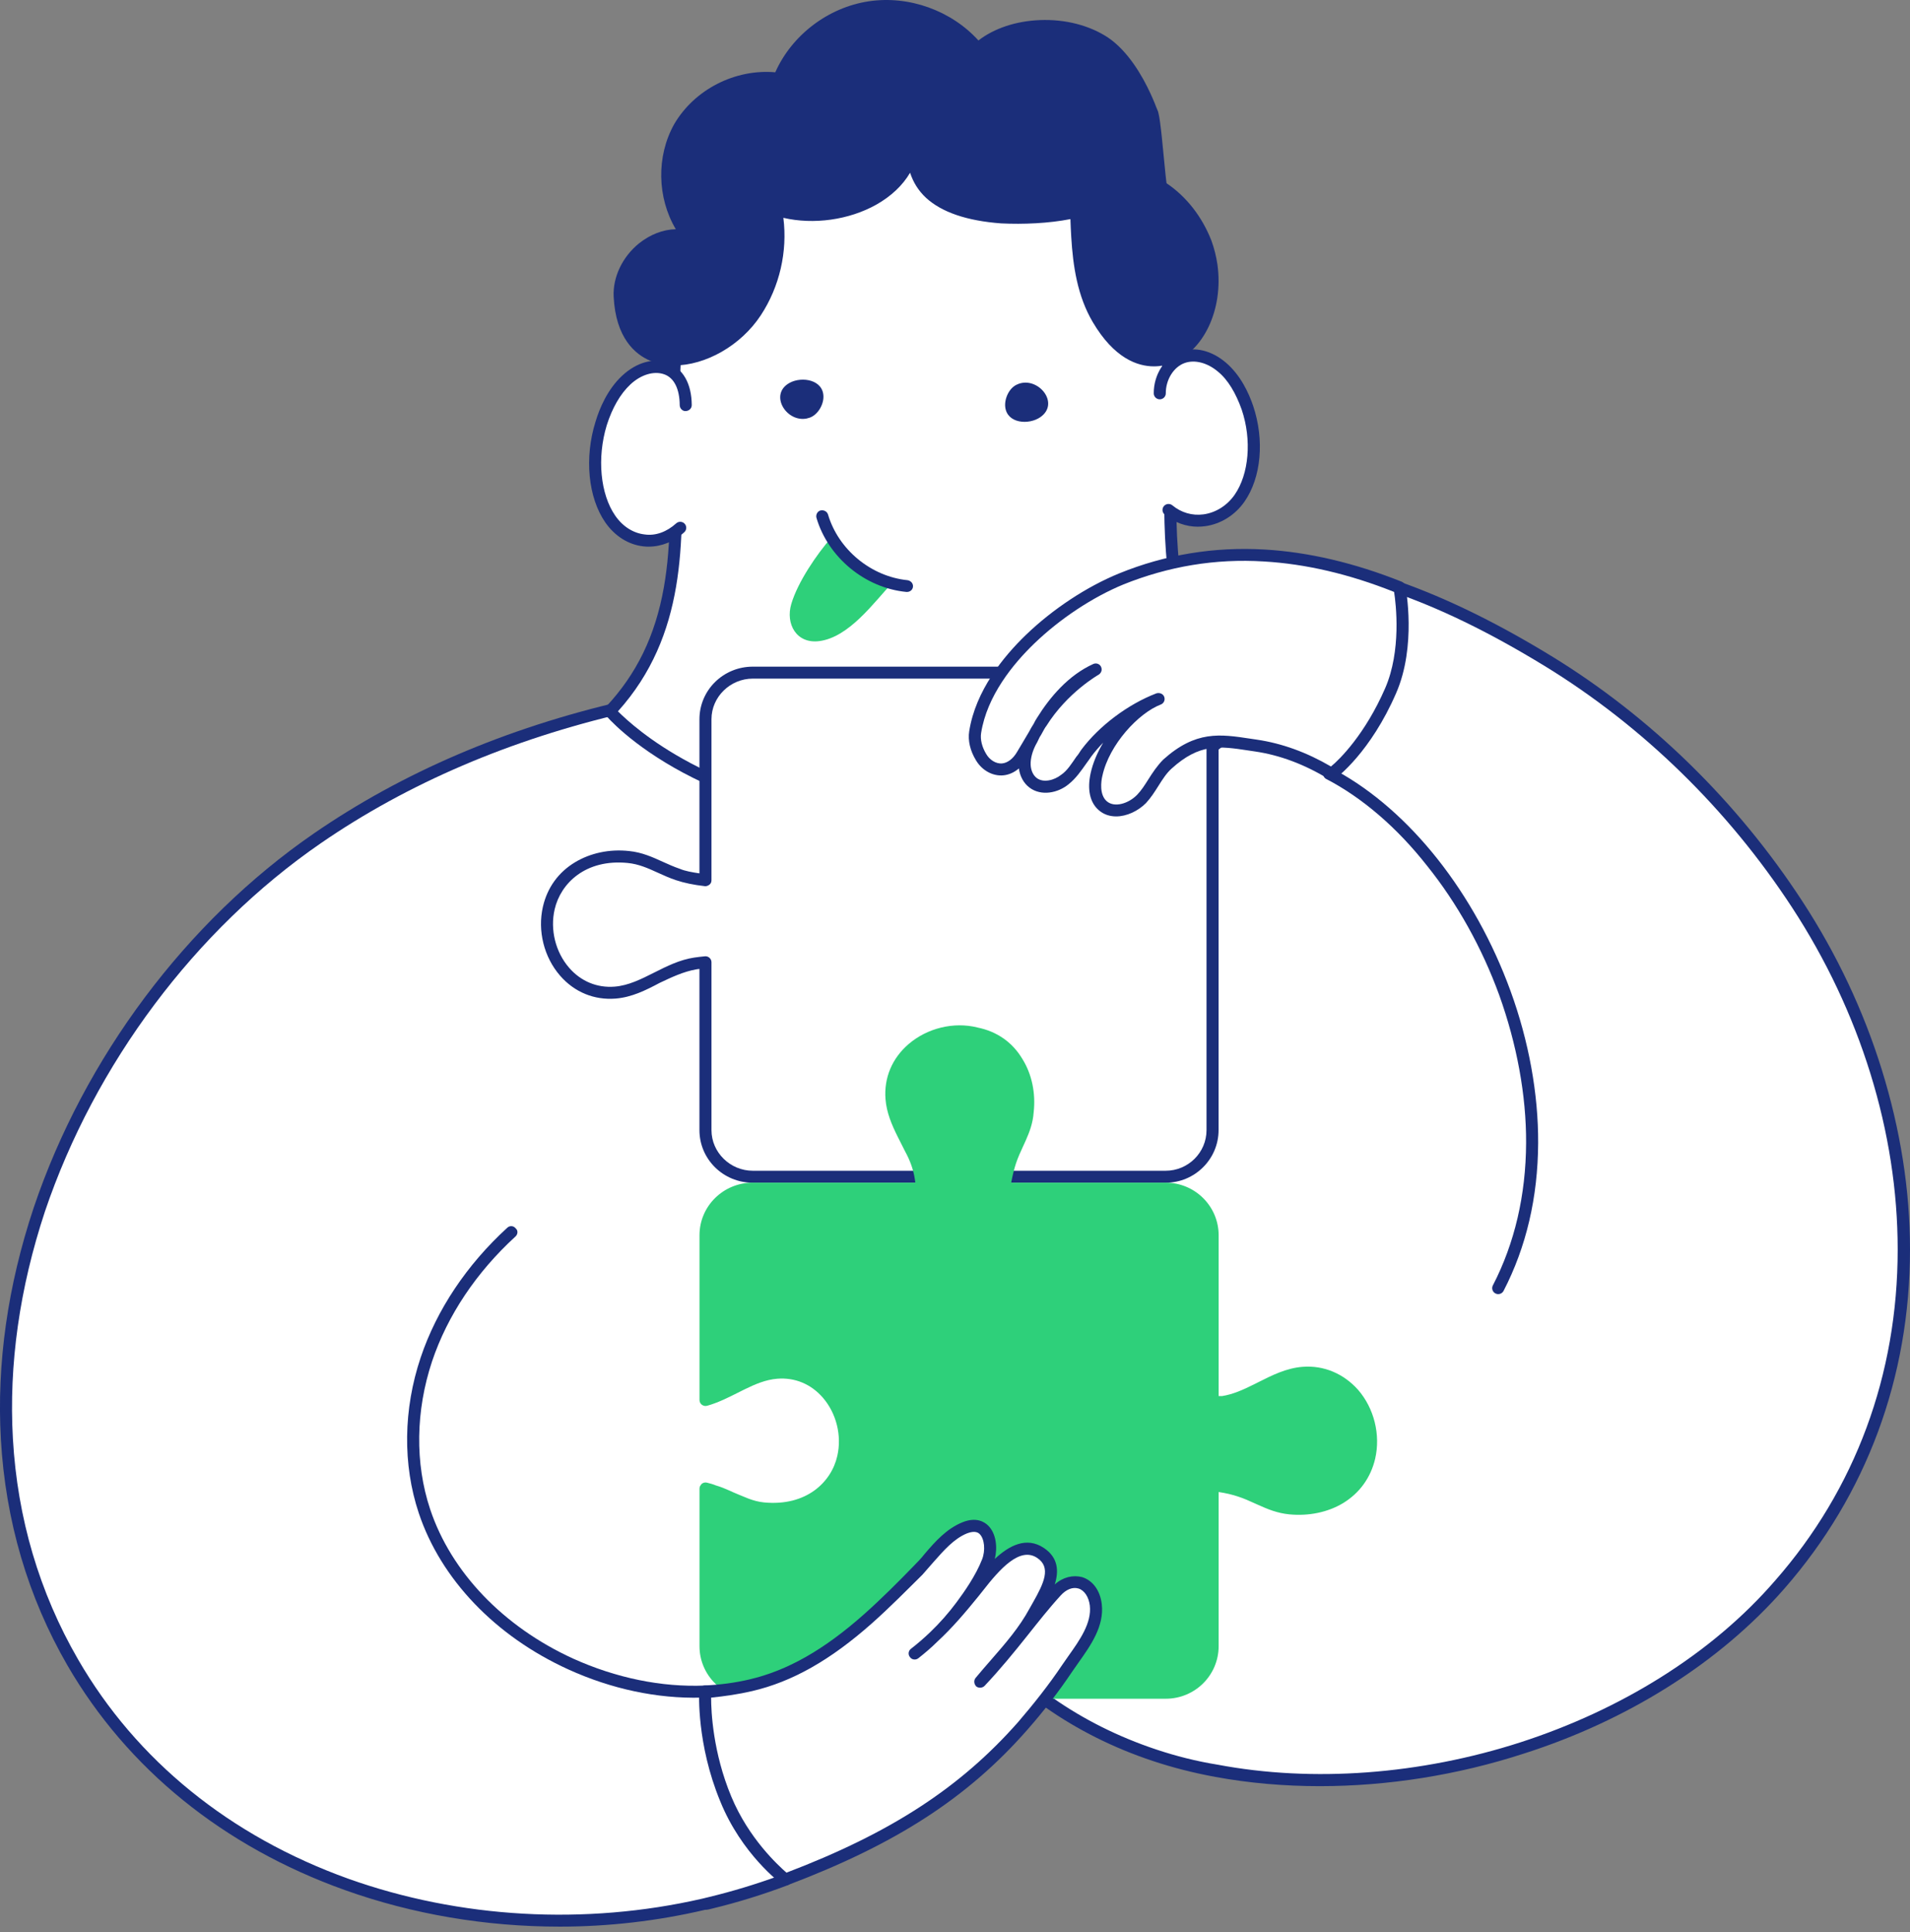
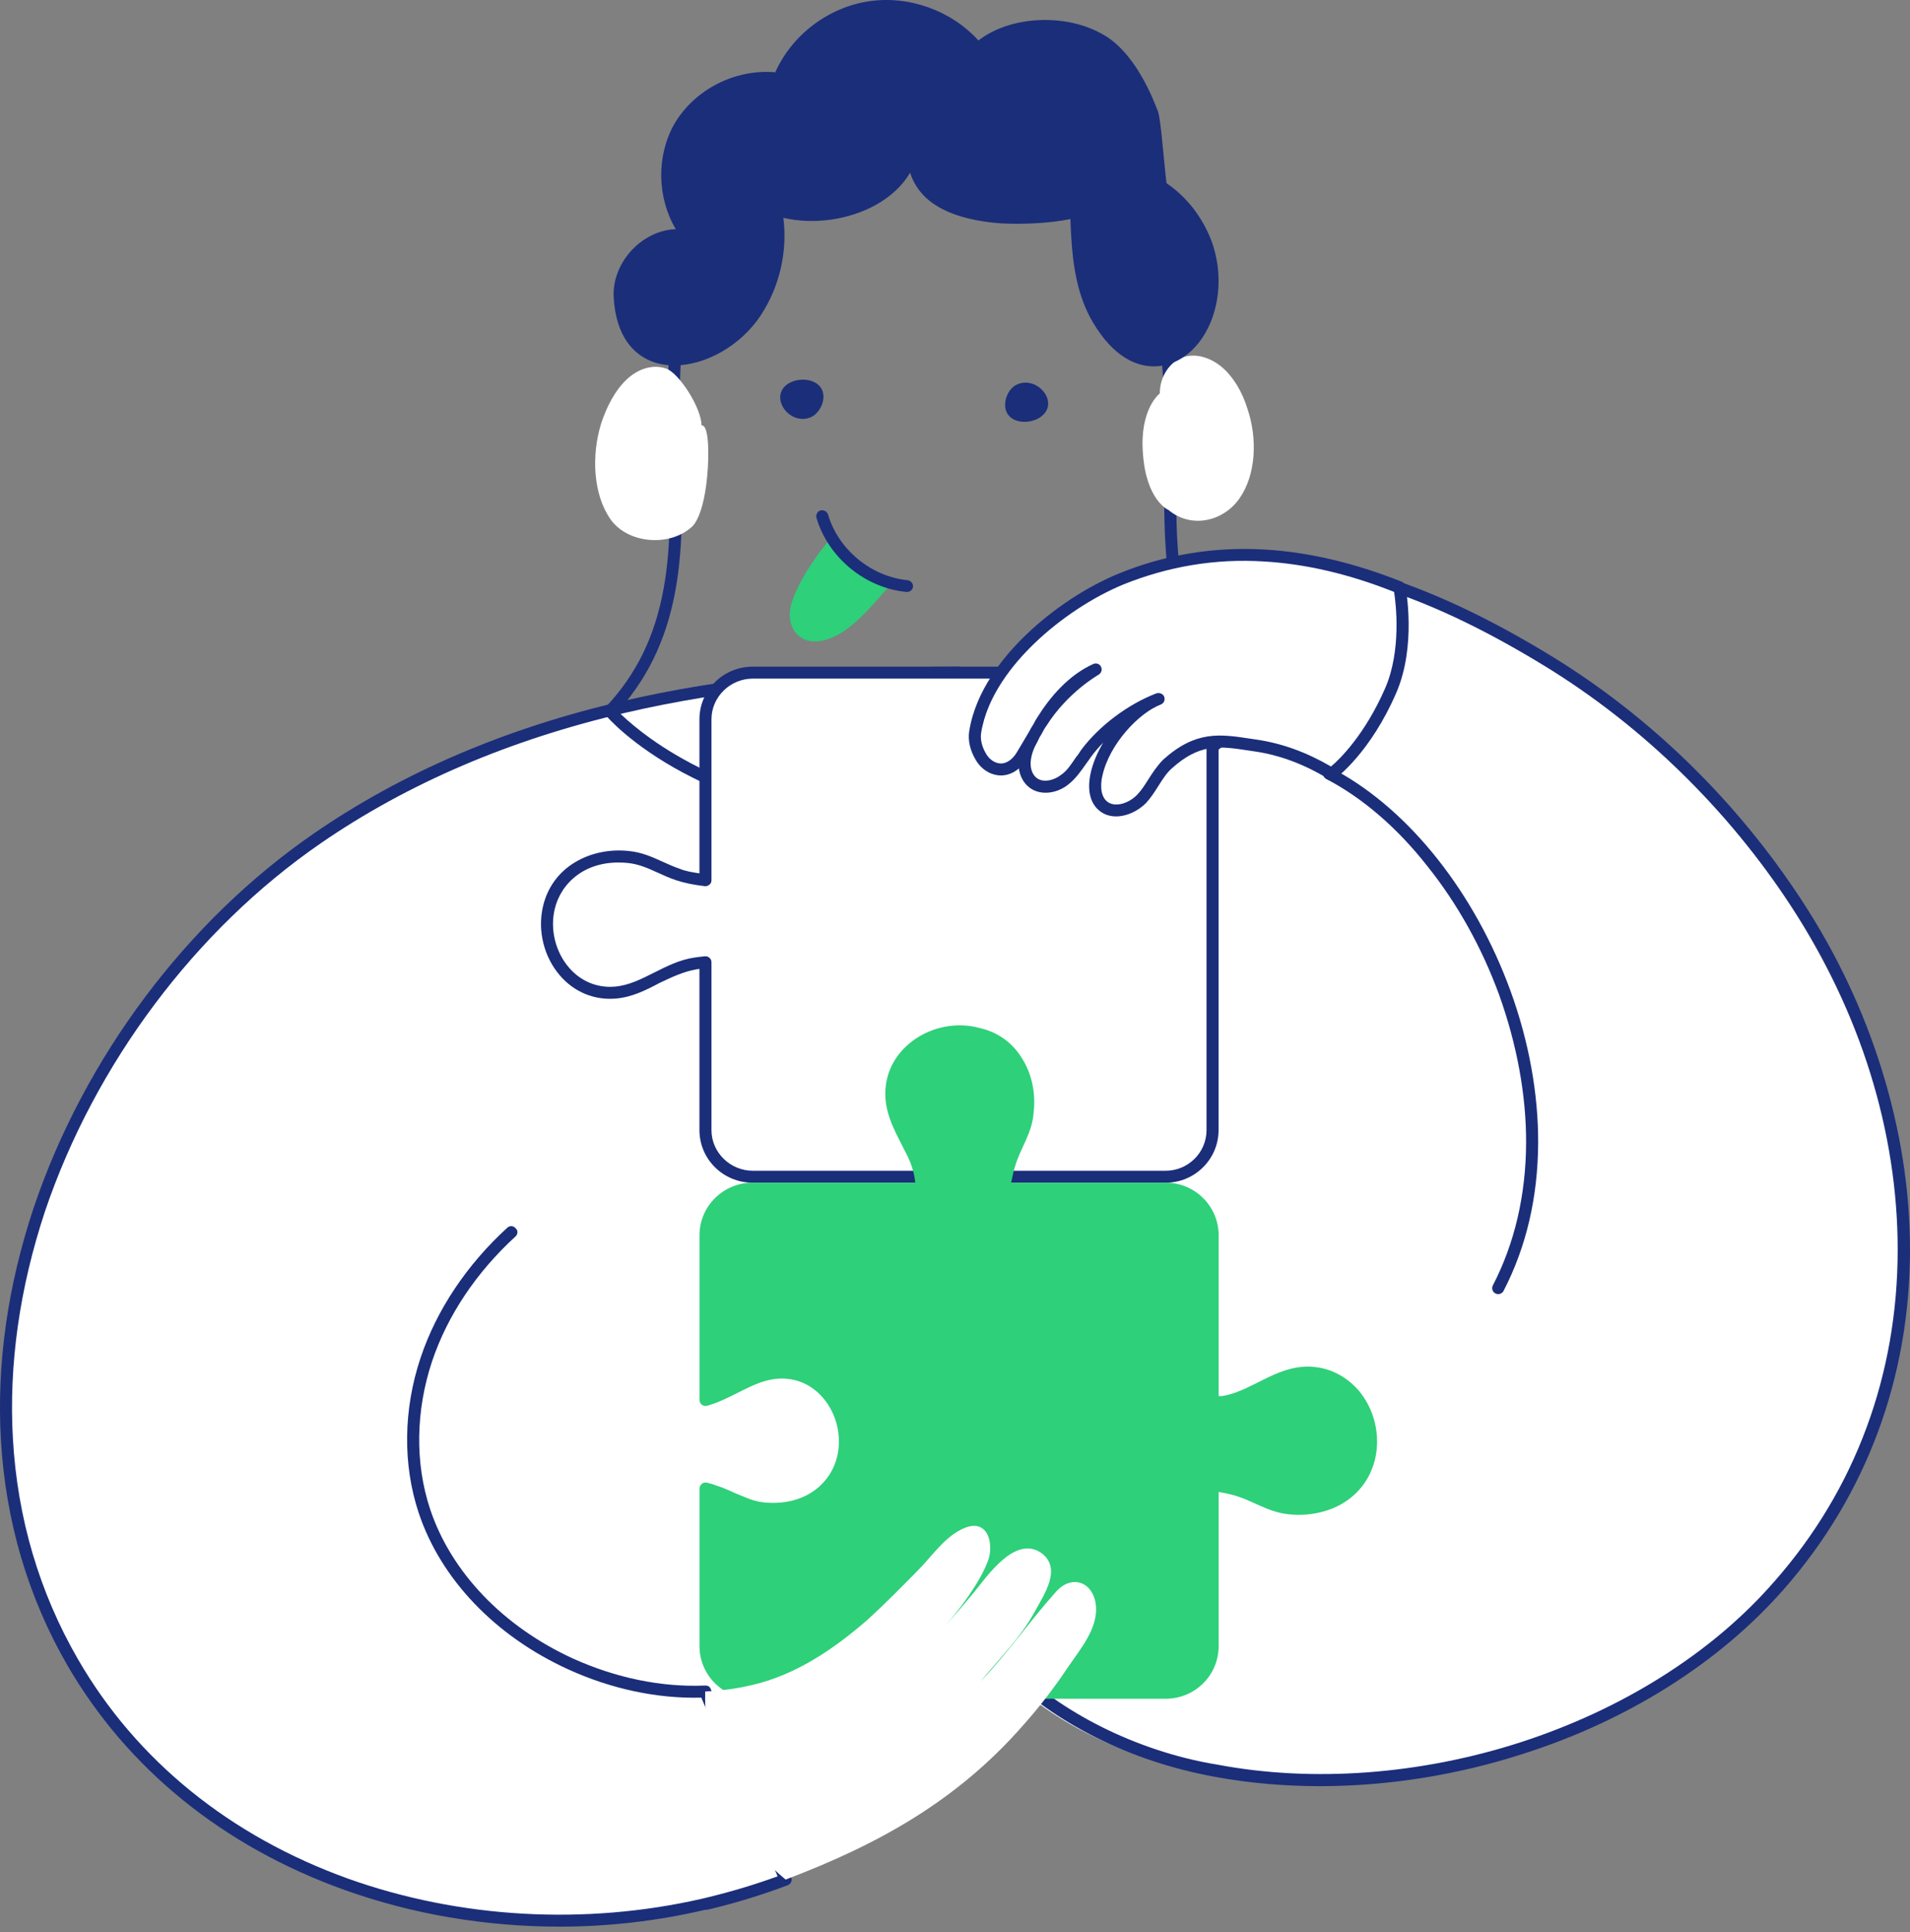
<svg xmlns="http://www.w3.org/2000/svg" id="SVGDoc" width="171" height="173" version="1.1" viewBox="0 0 171 173">
  <rect x="0" y="0" width="171" height="173" fill="#808080" stroke="none" />
  <defs>
    <clipPath id="clip-05589893-93EF-4128-93C4-2F6C0FE257FB+8402F5A8-F51B-4FB5-B38E-133694041841">
      <path d="M86.104,51.66v0h84.896v0v108.266v0h-84.896v0z" />
    </clipPath>
  </defs>
  <desc>Generated with Avocode.</desc>
  <g>
    <g>
      <title>illus / illus-service-complet</title>
      <g>
        <title>Fill 1</title>
-         <path d="M124.069,52.19l-4.522,10.86c-10.911,-2.692 -22.501,-2.829 -33.683,-2.829c-20.138,0 -40.599,3.222 -57.453,14.84c-22.521,15.52 -36.457,48.53 -21.886,73.774c11.131,19.261 35.412,26.518 56.471,21.678c0.222,-0.051 0.443,-0.103 0.665,-0.157c2.269,-0.551 4.502,-1.244 6.684,-2.07c0,0 16.264,-22.914 16.266,-22.917c-0.359,0.506 4.228,4.725 4.746,5.178c1.796,1.571 3.769,2.936 5.864,4.084c4.375,2.369 9.139,3.788 14.028,4.369c20.523,2.666 43.658,-6.792 53.786,-25.119c11.411,-20.583 4.419,-44.785 -10.574,-61.453c-3.776,-4.198 -8.033,-7.98 -12.682,-11.201c-1.019,-0.706 -2.058,-1.385 -3.116,-2.033c-4.338,-2.658 -9.301,-5.269 -14.593,-7.005z" fill="#ffffff" fill-opacity="1" />
+         <path d="M124.069,52.19l-4.522,10.86c-10.911,-2.692 -22.501,-2.829 -33.683,-2.829c-20.138,0 -40.599,3.222 -57.453,14.84c-22.521,15.52 -36.457,48.53 -21.886,73.774c11.131,19.261 35.412,26.518 56.471,21.678c2.269,-0.551 4.502,-1.244 6.684,-2.07c0,0 16.264,-22.914 16.266,-22.917c-0.359,0.506 4.228,4.725 4.746,5.178c1.796,1.571 3.769,2.936 5.864,4.084c4.375,2.369 9.139,3.788 14.028,4.369c20.523,2.666 43.658,-6.792 53.786,-25.119c11.411,-20.583 4.419,-44.785 -10.574,-61.453c-3.776,-4.198 -8.033,-7.98 -12.682,-11.201c-1.019,-0.706 -2.058,-1.385 -3.116,-2.033c-4.338,-2.658 -9.301,-5.269 -14.593,-7.005z" fill="#ffffff" fill-opacity="1" />
      </g>
      <g>
        <title>Fill 3</title>
        <path d="M50.096,172.504c-6.592,0 -13.159,-1.103 -19.246,-3.284c-10.869,-3.895 -19.443,-10.85 -24.816,-20.114c-3.531,-6.106 -5.541,-12.948 -5.955,-20.231c-0.385,-6.771 0.609,-13.749 2.937,-20.739c4.525,-13.425 13.66,-25.64 25.082,-33.511c7.895,-5.44 17.165,-9.43 27.682,-11.858c8.932,-2.071 18.77,-3.077 30.078,-3.077c0.298,0 0.539,0.24 0.539,0.536c0,0.296 -0.241,0.536 -0.539,0.536c-11.225,0 -20.983,0.997 -29.834,3.049c-10.341,2.397 -19.53,6.332 -27.312,11.695c-11.235,7.742 -20.222,19.759 -24.69,32.969c-2.268,6.861 -3.244,13.704 -2.867,20.339c0.404,7.115 2.366,13.762 5.831,19.758c5.225,9.041 13.603,15.833 24.194,19.64c9.966,3.559 21.207,4.192 31.688,1.788c0.22,-0.055 0.439,-0.106 0.658,-0.16c2.048,-0.497 4.096,-1.12 6.096,-1.84l-6.834,-16c-3.939,0.102 -8.049,-0.77 -11.909,-2.528c-6.534,-2.976 -11.414,-8.079 -13.389,-14.002c-1.447,-4.34 -1.385,-9.287 0.174,-13.928c1.436,-4.273 4.119,-8.292 7.759,-11.622c0.219,-0.2 0.56,-0.186 0.761,0.081c0.202,0.169 0.187,0.508 -0.032,0.708c-3.507,3.208 -6.089,7.072 -7.467,11.173c-1.47,4.424 -1.548,9.119 -0.173,13.252c1.881,5.641 6.552,10.512 12.786,13.365c3.858,1.744 7.935,2.582 11.818,2.418c0.252,-0.011 0.431,0.084 0.519,0.326l7.199,16.84c0.057,0.134 0.057,0.285 -0,0.419c-0.057,0.134 -0.167,0.239 -0.304,0.291c-2.206,0.835 -4.477,1.538 -6.748,2.089c-0.223,0.054 -0.413,0.119 -0.671,0.119c-4.259,1 -8.644,1.504 -13.016,1.504" fill="#1b2e7a" fill-opacity="1" />
      </g>
      <g>
        <title>Fill 5</title>
-         <path d="M54.609,63.692c8.362,-8.912 5.205,-20.502 5.808,-31.352c0.557,-10.021 4.8,-21.896 14.807,-26.12c8.687,-3.667 18.174,-0.525 23.352,7.125c4.441,6.656 5.979,15.131 6.219,22.994c0.158,5.191 -0.348,10.354 0.407,15.533c0.741,5.129 2.809,8.323 7.057,11.246c0,0 -6.642,10.677 -28.374,10.677c-20.721,0 -29.276,-10.103 -29.276,-10.103v0" fill="#ffffff" fill-opacity="1" />
      </g>
      <g>
        <title>Fill 7</title>
        <path d="M61.218,69.218c-4.765,-2.545 -6.9,-5.072 -7.025,-5.218c-0.176,-0.168 -0.168,-0.473 0.018,-0.671c2.793,-2.977 4.454,-6.396 5.227,-10.761c0.688,-3.882 0.565,-8.065 0.447,-12.109c-0.078,-2.68 -0.16,-5.459 -0.01,-8.146c0.556,-9.998 4.823,-22.231 15.135,-26.584c4.343,-1.833 8.963,-2.075 13.36,-0.729c4.267,1.365 8.038,4.213 10.619,8c3.913,5.864 6.047,13.696 6.341,23.325c0.055,1.803 0.03,3.675 0.006,5.39c-0.045,3.285 -0.092,6.733 0.396,10.082c0.711,4.88 2.69,8.033 6.83,10.882c0.236,0.162 0.302,0.48 0.152,0.722c-0.055,0.113 -1.778,2.809 -6.213,5.513c-2.585,1.576 -5.571,2.831 -8.874,3.73c-4.079,1.12 -8.74,1.687 -13.745,1.687c-10.816,0 -18.294,-2.782 -22.663,-5.115zM61.784,68.304c4.253,2.261 11.539,4.957 22.096,4.957c6.102,0 14.87,-0.905 21.988,-5.262c3.252,-1.927 4.99,-3.917 5.634,-4.753c-4.111,-2.957 -6.105,-6.247 -6.837,-11.247c-0.5,-3.482 -0.453,-6.948 -0.407,-10.299c0.024,-1.752 0.049,-3.563 -0.005,-5.343c-0.288,-9.425 -2.36,-17.067 -6.159,-22.713c-2.445,-3.645 -6.013,-6.33 -10.047,-7.593c-4.149,-1.298 -8.512,-1.052 -12.605,0.663c-9.866,4.16 -13.952,15.981 -14.49,25.657c-0.147,2.628 -0.067,5.398 0.011,8.056c0.237,8.09 0.482,16.451 -5.638,23.263c0.767,0.765 2.861,2.699 6.461,4.613z" fill="#1b2e7a" fill-opacity="1" />
      </g>
      <g>
        <title>Fill 9</title>
        <path d="M103.837,35.221c-0.008,-1.494 0.883,-2.797 2.032,-3.221c1.149,-0.411 2.485,0 3.528,0.872c1.042,0.886 1.807,2.217 2.256,3.637c0.953,2.735 0.797,5.998 -0.678,8.11c-1.474,2.111 -4.351,2.72 -6.363,1.043c0,0 -2.012,-0.837 -2.29,-5.115c-0.299,-3.96 1.516,-5.324 1.516,-5.324v0" fill="#ffffff" fill-opacity="1" />
      </g>
      <g>
        <title>Fill 11</title>
-         <path d="M107.256,47.16c-1.083,0 -2.124,-0.377 -2.985,-1.09c-0.229,-0.189 -0.259,-0.527 -0.069,-0.755c0.19,-0.227 0.53,-0.258 0.759,-0.069c0.792,0.656 1.78,0.943 2.782,0.809c1.098,-0.148 2.113,-0.784 2.785,-1.745c1.297,-1.857 1.554,-4.925 0.64,-7.634c-0.521,-1.461 -1.228,-2.676 -2.125,-3.4c-0.944,-0.802 -2.09,-1.097 -2.992,-0.769c-0.979,0.356 -1.685,1.493 -1.679,2.708c0.002,0.296 -0.238,0.537 -0.536,0.539h-0.003c-0.296,0 -0.537,-0.238 -0.539,-0.533c-0.009,-1.677 0.972,-3.222 2.386,-3.721c1.287,-0.501 2.805,-0.108 4.063,0.961c1.321,1.123 2.059,2.726 2.447,3.873c1.033,3.061 0.728,6.431 -0.776,8.585c-0.843,1.208 -2.128,2.008 -3.525,2.196c-0.259,0.029 -0.422,0.043 -0.632,0.043" fill="#1b2e7a" fill-opacity="1" />
      </g>
      <g>
        <title>Combined Shape</title>
        <path d="M91.134,34.396c-0.757,0.271 -1.218,1.266 -1.138,2.03c0.158,1.509 2.117,1.64 3.144,0.925c1.772,-1.232 -0.159,-3.623 -1.938,-2.986c0.11,-0.039 -0.178,0.071 -0.069,0.032M72.358,37.436c0.783,-0.183 1.356,-1.119 1.364,-1.887c0.017,-1.549 -1.914,-1.87 -3.017,-1.277c-1.902,1.023 -0.294,3.618 1.581,3.188c-0.113,0.026 0.137,-0.05 0.072,-0.024" fill="#1b2e7a" fill-opacity="1" />
      </g>
      <g>
        <title>Fill 17</title>
        <path d="M62.809,38.097c-0.012,-1.579 -2.006,-4.69 -3.174,-5.097c-1.168,-0.409 -2.514,0 -3.556,1c-1.042,1 -1.76,2.412 -2.262,3.926c-0.896,2.917 -0.693,6.361 0.827,8.549c1.52,2.188 5.238,2.525 7.263,0.724c0,0 1.167,-0.75 1.465,-5.28c0.218,-4.193 -0.562,-3.822 -0.562,-3.822v0" fill="#ffffff" fill-opacity="1" />
      </g>
      <g>
        <title>Fill 19</title>
-         <path d="M58.081,48.946c-0.163,0 -0.326,-0.009 -0.489,-0.028c-1.339,-0.152 -2.544,-0.918 -3.393,-2.131c-1.545,-2.223 -1.893,-5.787 -0.888,-9.01c0.362,-1.218 1.084,-2.926 2.398,-4.145c1.257,-1.167 2.791,-1.632 4.103,-1.131c1.333,0.499 2.106,1.838 2.12,3.766c0.002,0.296 -0.237,0.538 -0.574,0.54c-0.253,0.002 -0.501,-0.236 -0.503,-0.532c-0.011,-1.449 -0.503,-2.457 -1.4,-2.764c-0.913,-0.319 -2.066,0.028 -3.01,0.904c-0.902,0.837 -1.633,2.108 -2.128,3.674c-0.879,2.91 -0.575,6.155 0.768,8.088c0.67,0.964 1.603,1.558 2.629,1.675c0.99,0.146 1.992,-0.24 2.824,-0.993c0.22,-0.199 0.561,-0.183 0.761,0.036c0.2,0.219 0.184,0.558 -0.036,0.757c-0.912,0.843 -2.047,1.292 -3.184,1.292" fill="#1b2e7a" fill-opacity="1" />
      </g>
      <g>
        <title>Path</title>
        <path d="M87.595,3.624c1.427,-1.096 3.36,-1.74 5.51,-1.826c2.284,-0.092 4.465,0.483 6.111,1.575c1.789,1.224 3.049,3.403 3.787,5.004l0.206,0.462v0v0v0l0.175,0.418v0v0v0l0.143,0.364v0v0v0l0.157,0.379v0v0c0.014,0.089 0.029,0.138 0.043,0.196l0.043,0.196c0.007,0.037 0.014,0.075 0.021,0.116l0.065,0.419v0v0v0l0.09,0.715v0v0v0l0.071,0.649v0v0v0l0.332,3.354v0v0v0l0.058,0.516v0v0v0l0.033,0.247v0v0c1.816,1.223 3.192,3.034 4.01,5.122c0.262,0.705 0.445,1.47 0.546,2.162c0.557,4.035 -1.259,7.847 -4.223,8.868c-0.347,0.12 -0.854,0.243 -1.465,0.243c-1.476,0 -3.561,-0.721 -5.473,-3.96c-1.383,-2.342 -1.772,-5.038 -1.928,-7.616l-0.043,-0.81v0v0v0l-0.032,-0.799v0v0c-1.951,0.383 -4.222,0.479 -6.206,0.383c-3.061,-0.227 -5.323,-1 -6.723,-2.291c-0.682,-0.635 -1.143,-1.384 -1.425,-2.243c-0.67,1.143 -1.705,2.109 -3.018,2.854c-2.452,1.377 -5.626,1.813 -8.327,1.183c0.381,3.027 -0.337,6.162 -2.018,8.722c-1.79,2.724 -4.953,4.494 -7.761,4.494c-0.498,0 -1.006,-0.062 -1.492,-0.193l-0.102,-0.029v0v0v0l-0.213,-0.068c-0.037,-0.012 -0.073,-0.026 -0.111,-0.039l-0.228,-0.091c-1.356,-0.579 -3.085,-2.043 -3.269,-5.74c-0.086,-1.736 0.781,-3.56 2.263,-4.763c1.001,-0.797 2.147,-1.25 3.3,-1.274c-1.675,-2.828 -1.754,-6.523 -0.147,-9.4c1.818,-3.123 5.471,-4.967 9.053,-4.65c1.483,-3.334 4.733,-5.81 8.372,-6.356c3.595,-0.54 7.387,0.829 9.817,3.507z" fill="#1b2e7a" fill-opacity="1" />
      </g>
      <g>
        <title>Fill 25</title>
        <path d="M74.435,48.13c-1.322,1.503 -3.018,4.003 -3.59,5.942c-0.532,1.786 0.455,3.587 2.491,3.332c2.686,-0.336 4.917,-3.487 6.51,-5.172l-3.617,-1.974v0z" fill="#2ed07a" fill-opacity="1" />
      </g>
      <g>
        <title>Fill 27</title>
        <path d="M81.201,53c-0.018,0 -0.036,0 -0.054,0c-3.694,-0.353 -7.002,-3.083 -8.047,-6.623c-0.084,-0.284 0.08,-0.582 0.33,-0.665c0.321,-0.083 0.62,0.079 0.704,0.363c0.925,3.133 3.853,5.548 7.121,5.874c0.296,0.051 0.512,0.292 0.482,0.587c-0.028,0.276 -0.26,0.464 -0.536,0.464" fill="#1b2e7a" fill-opacity="1" />
      </g>
      <g>
        <title>Group 31</title>
        <g>
          <title>Clip 30</title>
        </g>
        <g clip-path="url(#clip-05589893-93EF-4128-93C4-2F6C0FE257FB+8402F5A8-F51B-4FB5-B38E-133694041841)">
          <title>Fill 29</title>
          <path d="M118.165,159.926c-3.204,0 -6.35,-0.274 -9.364,-0.829c-1.936,-0.356 -3.824,-0.838 -5.611,-1.433c-7.003,-2.331 -12.874,-6.452 -16.978,-11.919c-0.178,-0.237 -0.129,-0.573 0.11,-0.745c0.239,-0.182 0.576,-0.133 0.754,0.104c3.972,5.291 9.663,9.283 16.457,11.544c1.739,0.579 3.578,1.048 5.465,1.352c8.545,1.615 18.179,0.888 27.128,-2c4.5,-1.457 8.722,-3.412 12.551,-5.813c3.97,-2.49 7.429,-5.407 10.253,-8.673c7.184,-8.188 10.966,-18.435 10.967,-29.632c0,-5.236 -0.825,-10.55 -2.453,-15.795c-1.609,-5.184 -3.959,-10.165 -6.984,-14.807c-5.745,-8.812 -13.407,-16.28 -22.158,-21.644c-5.005,-3.058 -9.548,-5.272 -13.96,-6.756l-4.716,16.119c6.597,3.603 12.411,10.947 15.61,19.729c1.639,4.5 2.494,9.21 2.473,13.62c-0.024,4.856 -1.065,9.308 -3.096,13.232c-0.136,0.263 -0.461,0.366 -0.726,0.231c-0.265,-0.135 -0.369,-0.458 -0.233,-0.721c1.952,-3.772 2.954,-8.091 2.976,-12.747c0.021,-4.285 -0.835,-8.867 -2.408,-13.25c-1.537,-4.22 -3.764,-8.229 -6.474,-11.594c-2.676,-3.405 -5.804,-6.094 -9.053,-7.774c-0.186,-0.119 -0.298,-0.379 -0.226,-0.624l4.994,-17.102c0.041,-0.094 0.137,-0.211 0.261,-0.278c0.134,-0.068 0.285,-0.08 0.424,-0.035c4.605,1.51 9.437,3.812 14.717,7.037c8.886,5.43 16.666,13.028 22.498,21.974c3.08,4.724 5.472,9.795 7.11,15.073c1.66,5.348 2.527,10.768 2.527,16.111c0,11.459 -3.9,21.948 -11.228,30.334c-2.922,3.345 -6.462,6.331 -10.521,8.877c-3.904,2.448 -8.208,4.441 -12.793,5.907c-5.965,1.943 -12.232,2.926 -18.293,2.926" fill="#1b2e7a" fill-opacity="1" />
        </g>
      </g>
      <g>
        <title>Fill 32</title>
        <path d="M104.366,60.22v0h-36.972c-2.351,0 -4.23,1.868 -4.23,4.172v14.411c-0.857,-0.097 -1.691,-0.253 -2.46,-0.508c-1.551,-0.515 -2.749,-1.402 -4.455,-1.569c-3.226,-0.315 -6.353,1.273 -7.112,4.57c-0.854,3.703 1.817,7.896 5.936,7.571c2.568,-0.202 4.614,-2.224 7.162,-2.607c0.304,-0.046 0.614,-0.082 0.929,-0.111v15.03c0,2.304 1.879,4.172 4.23,4.172h36.972c2.318,0 4.197,-1.868 4.197,-4.172v-36.789c0,-2.304 -1.879,-4.172 -4.197,-4.172" fill="#ffffff" fill-opacity="1" />
      </g>
      <g>
        <title>Fill 34</title>
        <path d="M104.361,105.896v0h-36.966c-2.651,0 -4.775,-2.112 -4.775,-4.708v-14.433c-0.106,0.013 -0.254,0.028 -0.31,0.043c-1.127,0.203 -2.156,0.687 -3.245,1.203c-1.231,0.653 -2.503,1.294 -3.955,1.408c-1.921,0.151 -3.686,-0.578 -4.97,-2.055c-1.44,-1.657 -2.028,-4.021 -1.534,-6.17c0.392,-1.709 1.388,-3.086 2.877,-3.981c1.36,-0.817 3.069,-1.203 4.847,-1.004c1.149,0.116 2.1,0.548 3.018,0.967c0.488,0.222 1.006,0.451 1.521,0.627c0.49,0.207 1.097,0.306 1.751,0.405v-13.8c0,-2.596 2.125,-4.708 4.775,-4.708h36.966c2.611,0 4.736,2.112 4.736,4.708v36.789c0,2.596 -2.125,4.708 -4.736,4.708M63.158,85.621c0.134,0 0.263,0.05 0.363,0.14c0.112,0.102 0.176,0.239 0.176,0.396v15.03c0,2.005 1.686,3.637 3.697,3.637h36.966c2.017,0 3.658,-1.631 3.658,-3.637v-36.789c0,-2.005 -1.641,-3.637 -3.658,-3.637h-36.966c-2.012,0 -3.697,1.631 -3.697,3.637v14.411c0,0.19 -0.065,0.298 -0.18,0.4c-0.146,0.102 -0.267,0.15 -0.42,0.133c-0.983,-0.111 -1.824,-0.285 -2.57,-0.532c-0.585,-0.194 -1.115,-0.436 -1.628,-0.669c-0.877,-0.4 -1.705,-0.777 -2.709,-0.875c-3.77,-0.368 -5.998,1.823 -6.534,4.156c-0.419,1.823 0.079,3.827 1.299,5.231c1.054,1.212 2.499,1.811 4.069,1.687c1.24,-0.098 2.363,-0.664 3.553,-1.263c1.117,-0.563 2.273,-1.145 3.571,-1.339c0.302,-0.045 0.626,-0.084 0.96,-0.114c0.016,-0.002 0.033,-0.002 0.049,-0.002" fill="#1b2e7a" fill-opacity="1" />
      </g>
      <g>
        <title>Path</title>
        <path d="M87.512,92c1.76,0.351 3.145,1.34 4.024,2.821c0.843,1.352 1.202,3.051 1.006,4.785c-0.068,0.942 -0.365,1.734 -0.696,2.482l-0.252,0.553c-0.223,0.484 -0.454,0.985 -0.63,1.511c-0.174,0.517 -0.308,1.09 -0.434,1.74h13.838c2.611,0 4.736,2.107 4.736,4.708v14.399v0h0.31v0v0c1.002,-0.159 1.926,-0.585 2.884,-1.063l0.361,-0.181c1.23,-0.62 2.503,-1.261 3.955,-1.375c1.921,-0.151 3.686,0.62 4.97,2.055c1.44,1.656 2.028,4.021 1.534,6.17c-0.4,1.709 -1.406,3.086 -2.877,3.981c-1.36,0.817 -3.069,1.173 -4.813,1.003c-1.065,-0.104 -1.942,-0.465 -2.769,-0.841l-0.284,-0.126c-0.487,-0.222 -0.991,-0.451 -1.52,-0.622c-0.52,-0.177 -1.097,-0.311 -1.751,-0.41v13.8c0,2.61 -2.125,4.708 -4.736,4.708h-36.974c-2.643,0 -4.768,-2.099 -4.768,-4.708v-14.117c0,-0.165 0.076,-0.273 0.206,-0.422c0.13,-0.102 0.3,-0.138 0.461,-0.099c0.296,0.072 0.557,0.146 0.798,0.247c0.438,0.125 0.846,0.297 1.239,0.472l0.389,0.176c0.877,0.352 1.674,0.776 2.68,0.874c3.799,0.368 6.035,-1.823 6.563,-4.156c0.419,-1.823 -0.079,-3.827 -1.299,-5.231c-1.053,-1.212 -2.498,-1.812 -4.069,-1.688c-1.033,0.081 -1.986,0.488 -2.963,0.968l-0.59,0.295c-0.868,0.437 -1.765,0.889 -2.731,1.158c-0.162,0.045 -0.337,0.012 -0.471,-0.089c-0.134,-0.101 -0.213,-0.259 -0.213,-0.427v-14.752c0,-2.601 2.125,-4.708 4.768,-4.708h14.555v0l-0.043,-0.308v0v0c-0.132,-0.871 -0.429,-1.684 -0.883,-2.511l-0.671,-1.331c-0.513,-1.034 -0.976,-2.113 -1.072,-3.316c-0.152,-1.91 0.582,-3.665 2.067,-4.941c1.666,-1.432 4.044,-2.016 6.165,-1.486z" fill="#2ed07a" fill-opacity="1" />
      </g>
      <g>
        <title>Fill 40</title>
        <path d="M67.217,150.897c4.008,-0.897 7.449,-3.251 10.483,-5.897c1.564,-1.431 3.031,-2.921 4.495,-4.411c1.294,-1.299 2.429,-3.078 4.183,-3.79c2.14,-0.853 2.632,1.541 2.05,3.023c-0.543,1.384 -1.468,2.769 -2.352,3.959c-1.191,1.605 -2.588,3.046 -4.19,4.274c2.084,-1.618 3.614,-3.433 5.305,-5.474c1.213,-1.491 3.652,-5.074 5.966,-3.581c2.002,1.378 0.308,3.779 -0.497,5.265c-1.28,2.365 -3.191,4.247 -4.894,6.308c2.476,-2.573 4.4,-5.412 6.787,-8.064c1.418,-1.575 3.31,-0.868 3.554,1.179c0.251,2.108 -1.454,4.04 -2.548,5.666c-1.214,1.817 -2.553,3.552 -4.024,5.193c-5.901,6.712 -12.911,10.603 -21.195,13.739c0,0 -3.434,-2.593 -5.364,-7.22c-2.109,-5.067 -1.835,-9.621 -1.835,-9.621c1.371,-0.057 2.735,-0.236 4.076,-0.55z" fill="#ffffff" fill-opacity="1" />
      </g>
      <g>
        <title>Fill 42</title>
-         <path d="M70.337,168.818c-0.116,0 -0.231,-0.037 -0.326,-0.109c-0.145,-0.109 -3.623,-2.709 -5.535,-7.441c-2.111,-5.113 -1.887,-9.666 -1.876,-9.858c0.016,-0.274 0.239,-0.492 0.515,-0.503c1.358,-0.057 2.695,-0.237 3.975,-0.536c3.412,-0.797 6.669,-2.646 10.247,-5.82c1.579,-1.401 3.133,-2.963 4.468,-4.341c0.322,-0.328 0.677,-0.687 0.967,-1.066c0.975,-1.144 1.983,-2.272 3.399,-2.846c1.227,-0.498 1.963,-0.032 2.292,0.29c0.737,0.722 0.852,1.99 0.601,2.993c1.269,-1.188 2.823,-2.028 4.39,-0.985c1.311,0.873 1.344,2.103 0.978,3.269c0.741,-0.666 1.636,-0.865 2.453,-0.655c0.955,0.3 1.611,1.201 1.755,2.411c0.235,1.973 -0.992,3.703 -2.074,5.229c-0.199,0.278 -0.386,0.541 -0.557,0.797c-1.224,1.826 -2.586,3.592 -4.048,5.249c-5.363,6.104 -11.772,10.23 -21.431,13.886c-0.062,0.024 -0.117,0.035 -0.192,0.035M63.666,152c-0.001,1.23 0.158,4.909 1.805,8.857c1.569,3.763 4.183,6.143 4.94,6.814c9.345,-3.563 15.552,-7.605 20.738,-13.481c1.392,-1.622 2.764,-3.35 3.961,-5.137c0.179,-0.268 0.37,-0.536 0.572,-0.821c0.972,-1.369 2.073,-2.921 1.888,-4.485c-0.095,-0.747 -0.472,-1.346 -1.006,-1.515c-0.521,-0.162 -1.107,0.068 -1.612,0.63c-1.043,1.139 -2.015,2.381 -2.956,3.563c-1.201,1.509 -2.473,3.069 -3.844,4.516c-0.201,0.207 -0.53,0.22 -0.746,0.06c-0.216,-0.222 -0.242,-0.549 -0.058,-0.771c0.442,-0.535 0.903,-1.064 1.349,-1.575c1.319,-1.513 2.564,-2.941 3.487,-4.653c0.088,-0.155 0.186,-0.328 0.288,-0.509c0.995,-1.752 1.655,-3.159 0.383,-4.005c-1.543,-1.027 -3.331,0.976 -4.855,2.934c-0.141,0.18 -0.272,0.346 -0.392,0.493c-1.157,1.422 -2.323,2.812 -3.705,4.087c-0.532,0.529 -1.089,1 -1.671,1.46c-0.002,0.001 -0.004,0.003 -0.005,0.004c-0.001,0.001 -0.002,0.001 -0.003,0.002c-0.003,0.002 -0.005,0.004 -0.008,0.006c-0.234,0.182 -0.573,0.141 -0.739,-0.092c-0.201,-0.233 -0.159,-0.57 0.075,-0.752c0.003,-0.002 0.005,-0.004 0.008,-0.006c0.001,-0.001 0.002,-0.002 0.003,-0.002c0.001,-0.001 0.003,-0.002 0.004,-0.003c0.606,-0.471 1.169,-0.962 1.7,-1.469c0.867,-0.831 1.661,-1.731 2.373,-2.69c0.709,-0.955 1.716,-2.391 2.283,-3.836c0.317,-0.807 0.218,-1.847 -0.216,-2.271c-0.093,-0.091 -0.376,-0.352 -1.129,-0.062c-1.177,0.478 -2.084,1.534 -2.992,2.556c-0.327,0.375 -0.665,0.762 -1.009,1.153c-1.366,1.349 -2.914,2.925 -4.522,4.351c-3.718,3.297 -7.124,5.224 -10.718,6.063c-1.186,0.277 -2.419,0.457 -3.67,0.586" fill="#1b2e7a" fill-opacity="1" />
      </g>
      <g>
        <title>Fill 44</title>
        <path d="M119.206,69.279c-2.15,-1.279 -4.422,-2.186 -6.758,-2.528c-2.988,-0.438 -5.03,-0.962 -7.936,1.676c-0.959,0.871 -1.424,2.172 -2.325,3.102c-0.901,0.93 -2.5,1.472 -3.471,0.599c-0.746,-0.659 -0.765,-1.812 -0.554,-2.782c0.621,-2.855 3.289,-5.902 5.559,-6.77c-2.27,0.868 -4.817,2.627 -6.464,4.841c-0.61,0.82 -1.123,1.738 -1.926,2.374c-0.779,0.636 -2.024,0.91 -2.842,0.294c-0.561,-0.423 -0.799,-1.172 -0.758,-1.87c0.041,-0.699 0.323,-1.36 0.635,-1.988c1.303,-2.618 3.192,-5.158 5.731,-6.291c0,0 -3.352,1.826 -5.261,5.408c-0.349,0.657 -0.958,1.657 -1.302,2.274c-0.409,0.639 -1.006,1.196 -1.765,1.265c-0.778,0.118 -1.528,-0.426 -1.935,-1.089c-0.407,-0.663 -0.655,-1.473 -0.534,-2.24c0.948,-6.054 7.783,-11.552 13.108,-13.727c8.605,-3.507 17.17,-2.325 24.882,0.751c0,0 0.997,5.15 -0.791,9.256c-2.267,5.168 -5.294,7.446 -5.294,7.446v0" fill="#ffffff" fill-opacity="1" />
      </g>
      <g>
        <title>Fill 46</title>
        <path d="M99.925,73.098c-0.567,0 -1.114,-0.17 -1.561,-0.565c-0.794,-0.688 -1.035,-1.859 -0.723,-3.296c0.197,-0.905 0.595,-1.846 1.127,-2.743c-0.395,0.402 -0.755,0.82 -1.073,1.247c-0.126,0.201 -0.298,0.415 -0.442,0.623c-0.452,0.637 -0.92,1.327 -1.581,1.852c-0.945,0.785 -2.452,1.094 -3.504,0.302c-0.518,-0.39 -0.853,-1.006 -0.948,-1.714c-0.417,0.355 -0.897,0.571 -1.396,0.617c-0.932,0.086 -1.892,-0.42 -2.445,-1.344c-0.521,-0.85 -0.737,-1.774 -0.607,-2.602c0.569,-3.634 3.071,-6.694 5.07,-8.621c2.407,-2.321 5.457,-4.332 8.366,-5.518c4.113,-1.676 8.49,-2.394 13.012,-2.133c3.919,0.227 8.049,1.196 12.275,2.882c0.17,0.068 0.294,0.217 0.328,0.396c0.042,0.217 1.008,5.361 -0.825,9.57c-2.283,5.278 -5.301,7.568 -5.467,7.663c-0.177,0.13 -0.415,0.141 -0.603,0.027c-2.148,-1.307 -4.354,-2.133 -6.555,-2.455c-0.196,-0.029 -0.388,-0.058 -0.576,-0.086c-2.645,-0.4 -4.392,-0.665 -6.918,1.628c-0.458,0.415 -0.799,0.956 -1.161,1.528c-0.334,0.529 -0.68,1.076 -1.121,1.55c-0.705,0.708 -1.718,1.193 -2.675,1.193M104.266,62.58c0,0.216 -0.131,0.42 -0.345,0.501c-1.98,0.758 -4.613,3.565 -5.226,6.383c-0.119,0.486 -0.28,1.681 0.385,2.269c0.7,0.619 1.974,0.205 2.725,-0.57c0.382,-0.395 0.684,-0.872 1.003,-1.377c0.384,-0.607 0.797,-1.235 1.346,-1.785c2.906,-2.602 5.069,-2.275 7.807,-1.86c0.187,0.028 0.376,0.057 0.57,0.085c2.232,0.327 4.46,1.135 6.629,2.403c0.777,-0.629 3.064,-2.903 4.85,-7.004c1.465,-3.365 0.972,-7.541 0.803,-8.625c-4.019,-1.606 -7.939,-2.513 -11.655,-2.728c-4.358,-0.272 -8.548,0.439 -12.571,2.054c-2.756,1.136 -5.681,3.066 -7.994,5.296c-1.881,1.813 -4.232,4.676 -4.756,8.017c-0.089,0.569 0.079,1.254 0.462,1.879c0.279,0.481 0.829,0.889 1.425,0.835c0.482,-0.044 0.974,-0.419 1.317,-1.002c0.113,-0.193 0.248,-0.416 0.39,-0.653c0.233,-0.388 0.489,-0.813 0.703,-1.187c0.12,-0.228 0.249,-0.461 0.405,-0.697c0.084,-0.184 0.192,-0.363 0.302,-0.537c1.161,-1.869 2.819,-3.821 5.037,-4.825c0.264,-0.119 0.576,-0.01 0.696,0.248c0.139,0.299 0,0.571 -0.214,0.71c-0.03,0.016 -2.804,1.589 -4.681,4.589c-0.068,0.08 -0.134,0.19 -0.197,0.301c-0.056,0.098 -0.111,0.198 -0.165,0.299c-0.07,0.132 -0.151,0.276 -0.237,0.401c-0.079,0.177 -0.154,0.325 -0.226,0.469c-0.314,0.531 -0.544,1.167 -0.58,1.781c-0.035,0.592 0.174,1.133 0.545,1.412c0.606,0.457 1.576,0.194 2.181,-0.286c0.558,-0.377 0.939,-1.007 1.366,-1.622c0.198,-0.215 0.303,-0.437 0.463,-0.652c1.578,-2.103 4.147,-4.045 6.704,-5.023c0.278,-0.08 0.59,0.031 0.696,0.307c0.024,0.063 0.036,0.128 0.036,0.192" fill="#1b2e7a" fill-opacity="1" />
      </g>
    </g>
  </g>
</svg>